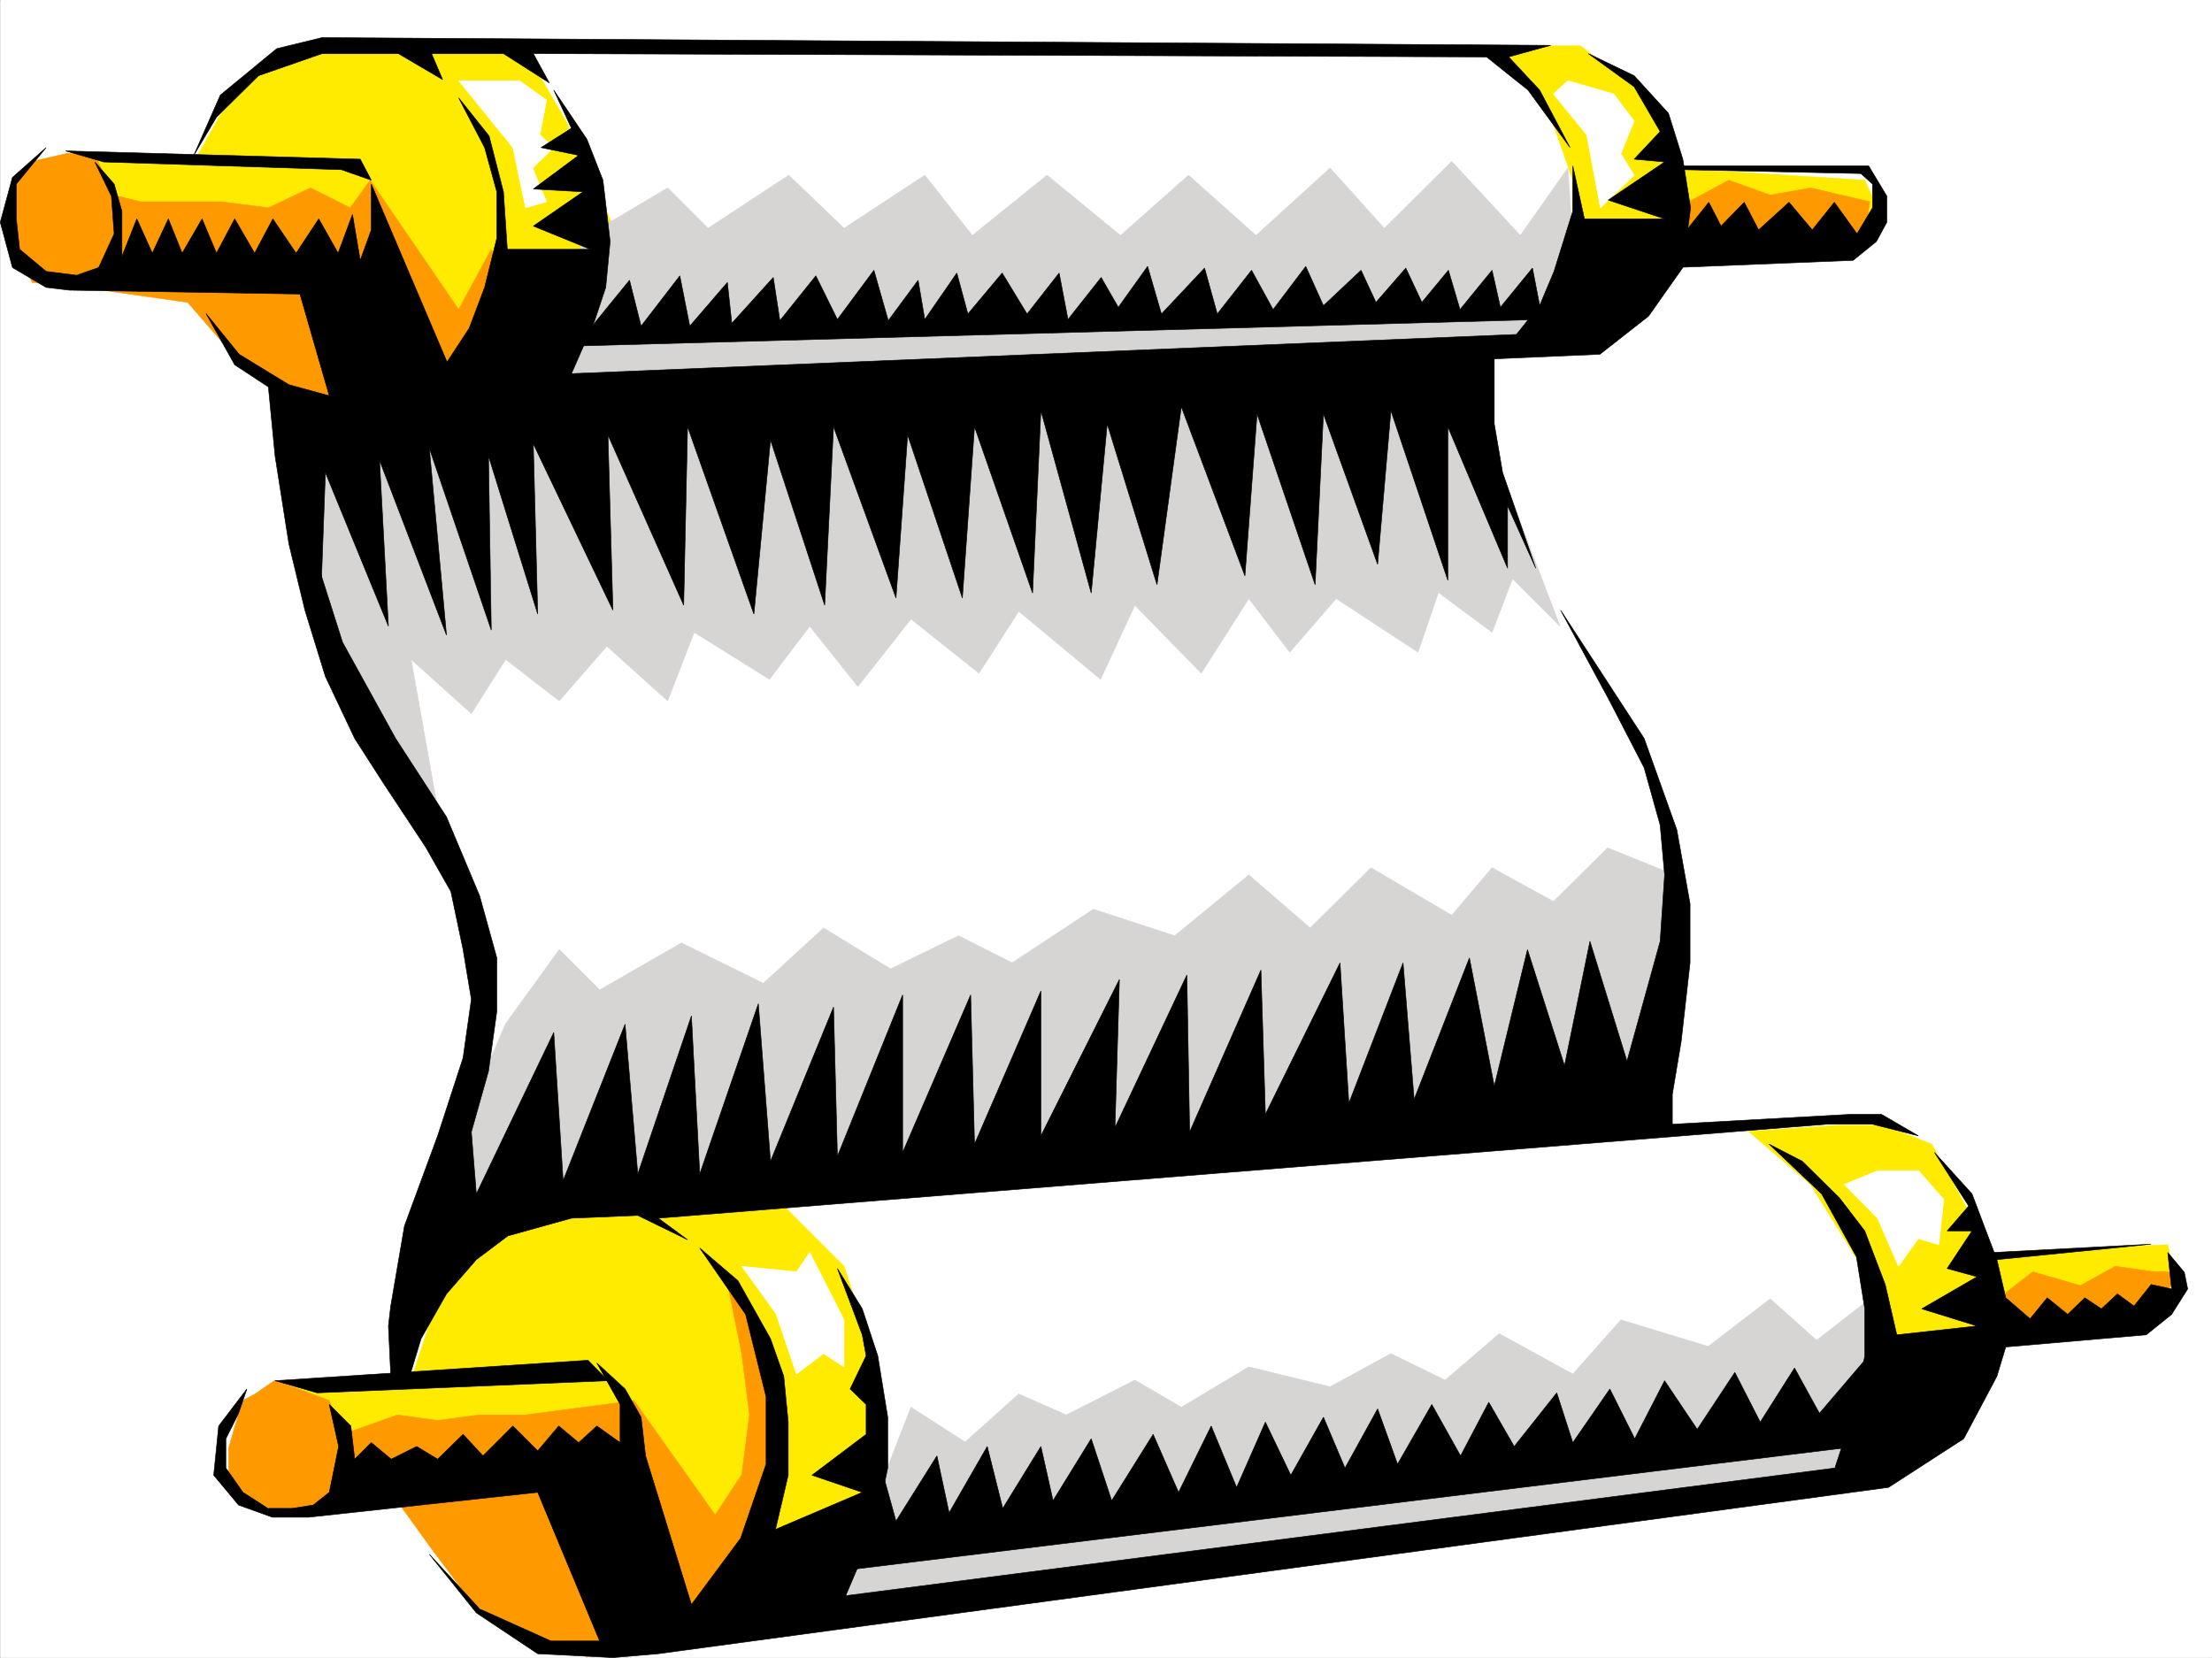
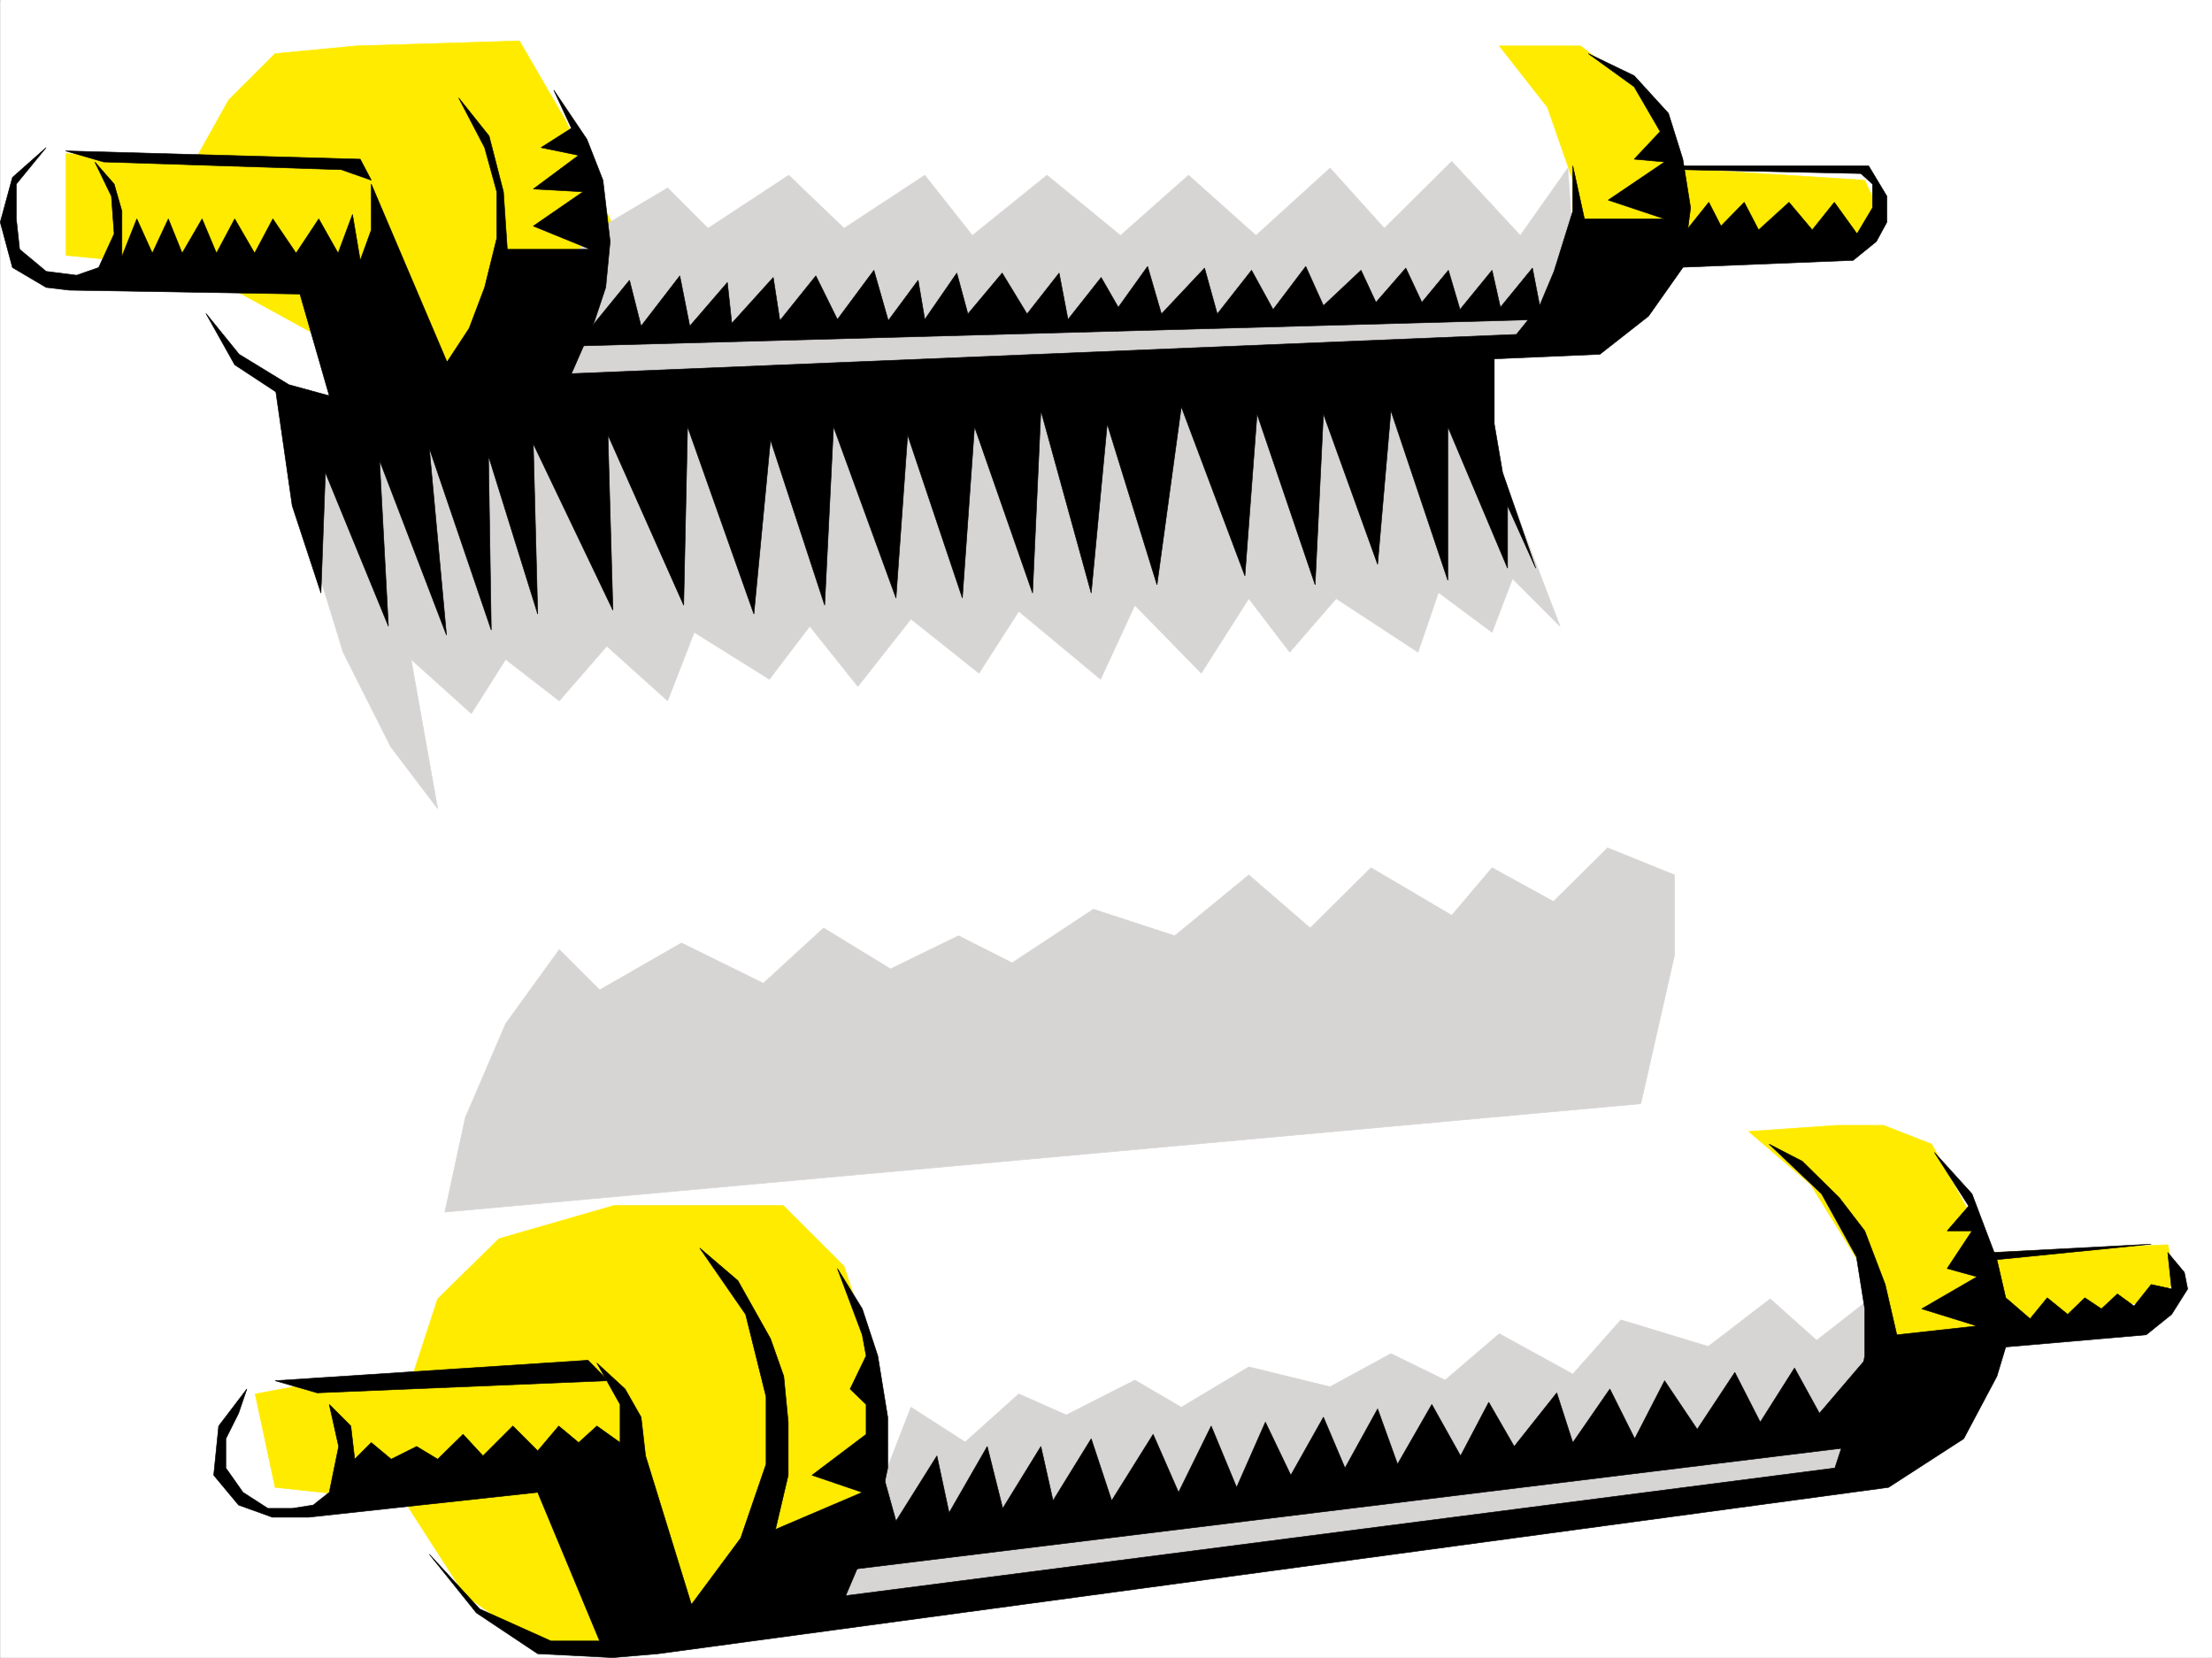
<svg xmlns="http://www.w3.org/2000/svg" width="2997.374" height="2246.668">
  <rect width="100%" height="100%" fill="#808080" stroke="none" />
  <defs>
    <clipPath id="a">
      <path d="M0 0h2997v2244.137H0Zm0 0" />
    </clipPath>
  </defs>
  <path fill="#fff" d="M.359 2246.297h2997.015V0H.36Zm0 0" />
  <g clip-path="url(#a)" transform="translate(.359 2.16)">
    <path fill="#fff" fill-rule="evenodd" stroke="#fff" stroke-linecap="square" stroke-linejoin="bevel" stroke-miterlimit="10" stroke-width=".743" d="M.742 2244.137h2995.531V-2.16H.743Zm0 0" />
  </g>
  <path fill="#fff" fill-rule="evenodd" stroke="#fff" stroke-linecap="square" stroke-linejoin="bevel" stroke-miterlimit="10" stroke-width=".743" d="m446.175 55.445-63.691 271.86 38.199 411.215 53.957 191.746 118.398 201.484 64.434 146.078v100.367l-18.766 117.574-53.921 191.004-8.993 175.286 548.457 319.058L2552.3 2007.355l110.926-109.363 19.473-155.773-55.446-127.348-146.86-81.644-230.026 8.996 29.21-200.743-10.48-145.293-18.73-93.644-26.977-80.156-36.715-83.125-72.687-110.852-45.707-98.883-46.454-109.363-27.718-119.059 155.851-54.699 73.43-164.77-163.32-208.988Zm0 0" />
  <path fill="#ffeb00" fill-rule="evenodd" stroke="#ffeb00" stroke-linecap="square" stroke-linejoin="bevel" stroke-miterlimit="10" stroke-width=".743" d="m89.507 208.207 173.84 10.52 46.45-83.168 62.948-62.91L482.89 62.167l221.035-6.723 62.91 108.578 65.18 145.336-65.18 173.762-136.34 81.64-367.148-201.484-173.84-17.242ZM2031.605 62.168l65.18 83.129 34.445 98.883v175.285l148.348-73.43 228.538-18.73 35.973-45.668-17.246-37.457-257.746-16.461-25.453-74.172-29.246-35.934-72.688-55.445zm-970.309 1571.43 82.426 82.383 35.973 108.62 8.25 100.372V2062.8l-53.215 126.566-302.715 55.442-110.145-18.727-91.375-63.695-82.425-128.051-175.325-18.73L345.77 1889l100.406-18.73h110.89l35.973-110.106 83.164-81.64 155.813-44.926zm1308.211-100.371 83.906 71.906 73.43 118.355 25.457 119.844v110.848l110.926-92.121 54.66-65.18 210.555-36.715 19.472-26.195-10.48-47.196-236.008 10.48-38.2-63.655-45.706-83.125-65.219-25.496h-62.914zm0 0" />
  <path fill="#d7d4d4" fill-rule="evenodd" stroke="#d7d4d4" stroke-linecap="square" stroke-linejoin="bevel" stroke-miterlimit="10" stroke-width=".743" d="M593.038 1095.816 557.066 893.59l81.64 73.39 46.489-73.39 72.648 56.148 64.438-74.133 82.421 74.133 35.973-92.863 101.895 63.656 54.699-71.906 65.18 81.64 71.945-91.374 92.16 73.39 53.918-83.87 110.887 92.12 46.449-100.37 89.934 92.12 64.433-101.113 55.445 72.648 62.95-72.648 110.89 72.648 27.72-80.859 72.648 53.918 27.722-72.645 64.438 64.395-45.707-119.098-56.93-155.03-17.242-73.392-1573.426 73.391 8.25 192.488 35.973 116.832 64.437 128.09zm92.157 291.375 72.648-100.37 54.7 54.66 110.89-63.653 110.887 54.66 81.68-74.914 90.671 55.442 92.16-44.926 72.649 36.676 110.144-72.645 110.145 35.969 100.406-82.422 83.168 71.906 82.422-81.64 109.402 64.437 54.66-64.437 83.168 45.707 73.43-72.649 90.672 36.676v108.621l-45.707 201.48-1620.617 146.82 27.722-128.089Zm0 0" />
-   <path fill="#fff" fill-rule="evenodd" stroke="#fff" stroke-linecap="square" stroke-linejoin="bevel" stroke-miterlimit="10" stroke-width=".743" d="m621.503 109.363 73.43 90.633 17.203 81.64 28.504-8.25-18.77-45.667 28.504-27.723-18.726-17.242 8.992-47.195-36.715-26.196zm1483.492 17.985 44.965 55.406 18.727 98.883 45.71-44.184-17.988-29.246 17.989-44.184-27.723-36.675-62.168-17.985zM1005.113 1715.98l46.449 64.438 27.723 81.64 36.714-27.722 27.723 17.988v-63.695l-27.723-54.66-18.73-36.715-17.984 26.234zm1494.011-110.847 44.965 45.707 28.465 65.14 26.977-37.457 27.722 8.25 6.727-61.425-34.45-38.942h-55.44zm0 0" />
-   <path fill="#f90" fill-rule="evenodd" stroke="#f90" stroke-linecap="square" stroke-linejoin="bevel" stroke-miterlimit="10" stroke-width=".743" d="m665.683 337.824-44.18 81.64L501.62 244.18l-26.98 37.457-53.957-26.977-56.93 26.977-64.437-8.25H190.66l-36.715-8.992-26.2-56.188H89.507L43.8 218.727 16.077 254.66v72.645L43.8 382.75l83.945 8.992 126.606 17.988 63.695 73.391 92.903 55.402 127.386 8.25 110.145-55.402 36.715-99.629zm1622.887-64.437 53.957-29.207 56.187 20.215 54.7-9.735 80.156 18.727-6.727 45.707-238.273 18.73zM372.745 1870.27l73.43 27.722 18.73 45.707 73.43-26.234 54.703 7.508 55.442-7.508h63.656l146.86-19.473 110.144 155.07 35.973-54.699 10.476-80.898-10.476-83.129-18.73-92.117 56.187 92.117 18.726 128.094-26.976 128.05-93.645 117.614-145.375 36.715-91.375-26.977-65.219-47.195-53.921-71.907-46.45-64.394-145.375 18.726-56.183-18.726-26.98-35.973v-35.933l18.73-64.438 17.242-8.992Zm2345.141-118.317 36.715-28.465 64.437 18.73 47.235-26.238 53.176 7.508h36.714l-27.722 36.676-72.688 28.465-146.86 18.73zm0 0" />
  <path fill="#d7d4d4" fill-rule="evenodd" stroke="#d7d4d4" stroke-linecap="square" stroke-linejoin="bevel" stroke-miterlimit="10" stroke-width=".743" d="m812.542 309.36 92.16-54.7 54.7 54.7 109.402-71.907 74.918 71.906 109.402-71.906 64.434 81.64 101.152-81.64 99.63 81.64 92.155-81.64 91.418 81.64 100.407-91.374 73.43 81.64 91.417-90.632 92.903 100.367 64.437-91.375 6.723 99.586-54.7 137.828-1364.394 81.64L740.64 382.75zm274.992 1898.734 83.165-137.082 63.695-164.028 73.43 47.196 72.648-65.18 64.438 28.465 92.898-47.195 62.953 36.714 91.414-54.66 110.145 26.938 82.426-44.926 73.43 35.934 73.429-62.91 99.625 54.699 65.18-73.43 118.394 35.973 83.91-64.438 62.95 56.188 71.906-56.188L2544.09 1889l-35.973 126.606zm0 0" />
  <path fill-rule="evenodd" stroke="#000" stroke-linecap="square" stroke-linejoin="bevel" stroke-miterlimit="10" stroke-width=".743" d="m62.527 199.996-45.668 40.43-16.5 60.683 16.5 61.426 45.668 26.942 31.476 3.753 312.45 5.239 39.722 137.828-54.7-14.977-67.448-41.21-44.965-55.407 38.984 69.637 56.93 37.46 83.164 26.196 56.187-6.726 1653.618-71.16 65.921-51.692 46.454-65.883 10.515-80.898-10.515-65.922-19.473-62.168-46.45-50.95-62.171-29.949 62.172 44.965 35.226 60.645-35.226 37.457 41.21 3.754-76.402 51.691 76.403 25.453h-108.621l-15.758-71.906v61.426l-25.453 81.64-19.512 46.415-31.437 38.98-1280.485 53.176 31.477-71.903 14.972-44.964 5.985-62.172-9.735-83.125-21.742-55.446-44.926-66.664 23.97 51.692-41.212 26.234 50.945 10.48-61.425 45.669 67.41 3.753-67.41 46.45 77.144 31.476h-112.37l-5.243-77.926-19.469-75.66-41.21-51.648 35.187 67.406 16.5 59.902v62.91l-16.5 66.669-20.957 55.441-29.989 45.668-102.64-241.168v62.172l-14.973 41.21-10.48-62.171-19.512 52.433-26.195-46.449-30.735 46.45-31.472-46.45-24.711 46.45-26.98-46.45-24.712 46.45-19.511-46.45-26.977 46.45-18.73-46.45-21.7 46.45-21-46.45-20.215 50.946v-61.426l-10.515-36.715-26.2-29.95 22.485 46.41 3.715 50.95-20.957 45.707-29.992 10.48-41.211-5.242-35.934-29.949-4.496-41.21v-47.196zm0 0" />
-   <path fill-rule="evenodd" stroke="#000" stroke-linecap="square" stroke-linejoin="bevel" stroke-miterlimit="10" stroke-width=".743" d="m262.6 210.477 35.974-81.641 76.402-62.914 61.465-14.973 1664.84 10.477-56.97 15.719 41.954 44.925 41.21 77.926-56.929-77.926-56.187-44.925-1291.707-4.497 21.703 39.688-62.172-39.688h-97.398l14.976 35.23-59.941-35.23H436.44l-86.175 29.95-56.93 56.187zm0 0" />
  <path fill-rule="evenodd" stroke="#000" stroke-linecap="square" stroke-linejoin="bevel" stroke-miterlimit="10" stroke-width=".743" d="m88.765 204.492 399.367 11.223 14.973 28.465-40.465-14.235-322.188-10.476zM2285.597 311.59l29.95-37.461 16.5 32.219 31.476-32.22 19.472 37.462 41.211-37.461 31.477 37.46 29.95-37.46 30.734 42.7 20.957-35.192v-32.219l-15.72-14.23-241.284-5.243-5.243-5.238h257.008l24.711 41.172v35.23l-14.234 26.196-31.438 25.496-241.285 9.734zM334.507 1882.273l-38.2 50.168-6.726 66.664 33.704 40.47 45.71 16.46h49.461l310.18-33.703 83.906 201.48H746.62l-96.656-43.44-68.187-74.134 63.691 79.375 83.168 55.442 101.895 5.242 61.425-5.242 1667.106-225.45 101.894-65.921 44.965-84.653 11.965-39.687 190.34-16.461 34.445-27.723 21.742-34.445-4.496-22.484-22.484-26.977 5.238 49.46-27.718-6.023-23.227 29.211-22.484-16.46-21.739 20.214-22.441-14.976-23.227 22.48-27.722-22.48-23.227 28.464-33-28.464-11.965-51.692-16.5-43.441-17.242-45.668-50.95-56.188 46.454 72.649-29.207 33.707h33.703l-33.703 50.945 40.469 11.223-74.918 43.441 74.918 23.223-108.66 12.004-15.72-68.192-27.722-72.644-34.484-44.926-50.164-49.465-44.97-23.183 71.165 67.406 47.234 85.395 11.22 70.382v63.653l-11.22 62.953-29.25 89.105-1340.425 173.02 40.468-95.13 16.5-77.89v-68.89l-13.488-83.168-20.996-63.653-33.703-54.664 33.703 89.89 5.238 28.427-21.699 44.964 21.7 20.957v40.47l-73.391 55.405 68.152 23.227-117.613 50.203 17.242-73.43V1927.2l-6.02-62.168-17.988-50.91-44.184-78.668-51.687-44.184 62.168 89.891 27.723 111.594v91.375l-34.45 100.371-66.703 89.89-62.168-201.484-6.023-52.43-21.7-38.203-38.242-35.187 31.477 56.144v51.692l-31.477-22.48-24.71 22.48-26.977-22.48-28.465 33.702-33.703-33.703-40.469 40.465-26.98-29.207-34.446 33.707-28.503-17.246-34.45 17.246-26.98-22.484-22.48 22.484-5.239-44.965-29.21-29.21 12.71 56.93-12.71 62.171-21.74 17.242-28.464 4.496h-32.96l-33.743-21.738-23.227-32.965v-39.683l17.243-34.45zm0 0" />
  <path fill-rule="evenodd" stroke="#000" stroke-linecap="square" stroke-linejoin="bevel" stroke-miterlimit="10" stroke-width=".743" d="m372.745 1871.05 424.082-27.718 26.977 27.719-394.129 16.46zm2328.68-173.796 213.527-11.223-209.03 20.957zm0 0" />
-   <path fill-rule="evenodd" stroke="#000" stroke-linecap="square" stroke-linejoin="bevel" stroke-miterlimit="10" stroke-width=".743" d="m2599.53 1539.211-62.206-15.719h-62.168l-1583.2 127.348 39.727 29.21-67.45-32.964-89.89 3.754-86.176 23.969-42.699 32.18L605 1753.44l-34.445 60.68-17.242 56.93-23.227 5.242-3.754-79.414 3.012-26.195 18.727-109.364 44.968-122.109 34.446-105.61 11.222-79.37-11.222-67.41-16.5-78.669-34.45-60.644-56.93-86.137-38.98-60.684-39.687-83.91-27.723-89.851-21.738-89.89-18.73-119.099-9.735-100.37 21.7 5.984 22.484 167.777 56.968 179.04 71.907 130.32L605 1107.038l44.964 107.094 23.227 83.91v72.648l-11.262 80.895-23.223 82.387 6.762 83.906 104.906-218.723 12.707 200.738 83.95-211.96 17.203 202.968 72.687-214.23 11.262 214.23 79.41-230.691 16.461 213.445 85.434-208.949 5.242 202.227 88.402-218.727v213.484l92.16-213.484 5.239 202.266 89.93-207.504v196.242l106.39-211.961-5.98 200.738 97.398-206.722 3.754 212.707 96.613-219.47 6.023 195.5 101.153-205.237 11.965 190.261 73.43-190.261 15.011 185.023 74.918-191.746 33.703 173.758 44.965-184.98 50.203 157.261 34.45-168.523 50.202 162.539 44.965-162.54 5.985-89.89-5.985-67.406-21.738-77.89-46.45-89.892-66.667-123.554 113.117 173.761 44.223 123.594 17.984 100.371v80.114l-12.004 106.394-12.004 71.902v40.43l242.774-13.488h40.468zm0 0" />
  <path fill-rule="evenodd" stroke="#000" stroke-linecap="square" stroke-linejoin="bevel" stroke-miterlimit="10" stroke-width=".743" d="m434.917 803.7 6.02-163.282 85.394 208.207-12.004-224.707L605 860.628l-23.222-253.171 83.906 246.41-3.754-235.93 66.707 214.227-5.984-230.687L830.53 826.926l-6.727-237.453L926.441 820.16l5.242-241.91 89.89 253.914 22.481-235.969 73.43 223.965 12.004-241.91 84.652 232.176 15.758-220.953 74.172 220.953 16.46-232.176 78.67 225.45 11.261-247.188 68.192 247.187 21.699-229.203 67.45 217.945 32.96-241.171 86.176 229.207 16.46-219.47 78.669 231.434 11.261-231.433 73.43 203.75 17.988-208.246 77.145 229.945V578.25l80.934 191.746v-84.652l38.203 84.652-44.926-129.578-11.262-65.922V471.117l-1465.547 62.91-113.117 17.243-73.43-27.72 23.227 161.794zm704.309 1324.984 1376.398-168.524 11.22-116.828-61.427 71.902-33.742-61.425-46.45 73.39-34.448-67.406-50.946 77.144-44.222-65.886-40.469 78.633-33.703-67.41-50.207 72.648-21.738-67.41-57.672 72.648-34.489-59.898-38.199 72.644-38.945-69.675-46.45 80.898-26.98-74.914-44.222 80.152-29.207-68.89-44.223 78.629-34.445-71.907-38.985 88.406-34.445-83.164-44.223 89.891-34.445-78.633-56.188 89.852-27.722-83.867-51.73 83.867-16.462-73.39-51.687 83.91-21-83.91-51.688 89.89-16.5-77.145-55.445 88.367-18.73-67.406zM780.327 468.887l1309.692-35.973-13.488-69.637-43.442 53.176-11.261-50.203-43.438 53.215-15.719-53.215-35.972 43.48-21.739-46.453-40.469 46.453-20.214-43.48-50.95 47.938-23.968-53.176-44.223 58.453-29.207-53.215-46.45 59.195-17.241-62.168-58.457 62.168-18.727-64.433-39.687 55.441-23.227-40.469-44.965 56.93-12.004-62.91-43.437 55.441-33.746-55.441-46.45 55.441-14.976-55.441-43.438 62.91-8.996-53.176-40.469 54.703-19.468-68.191-49.461 66.664-29.211-59.156-48.719 60.683-8.992-58.457-56.188 62.172-5.98-55.406-50.95 59.16-13.488-68.152-52.472 68.152-15.719-62.172zm0 0" />
</svg>